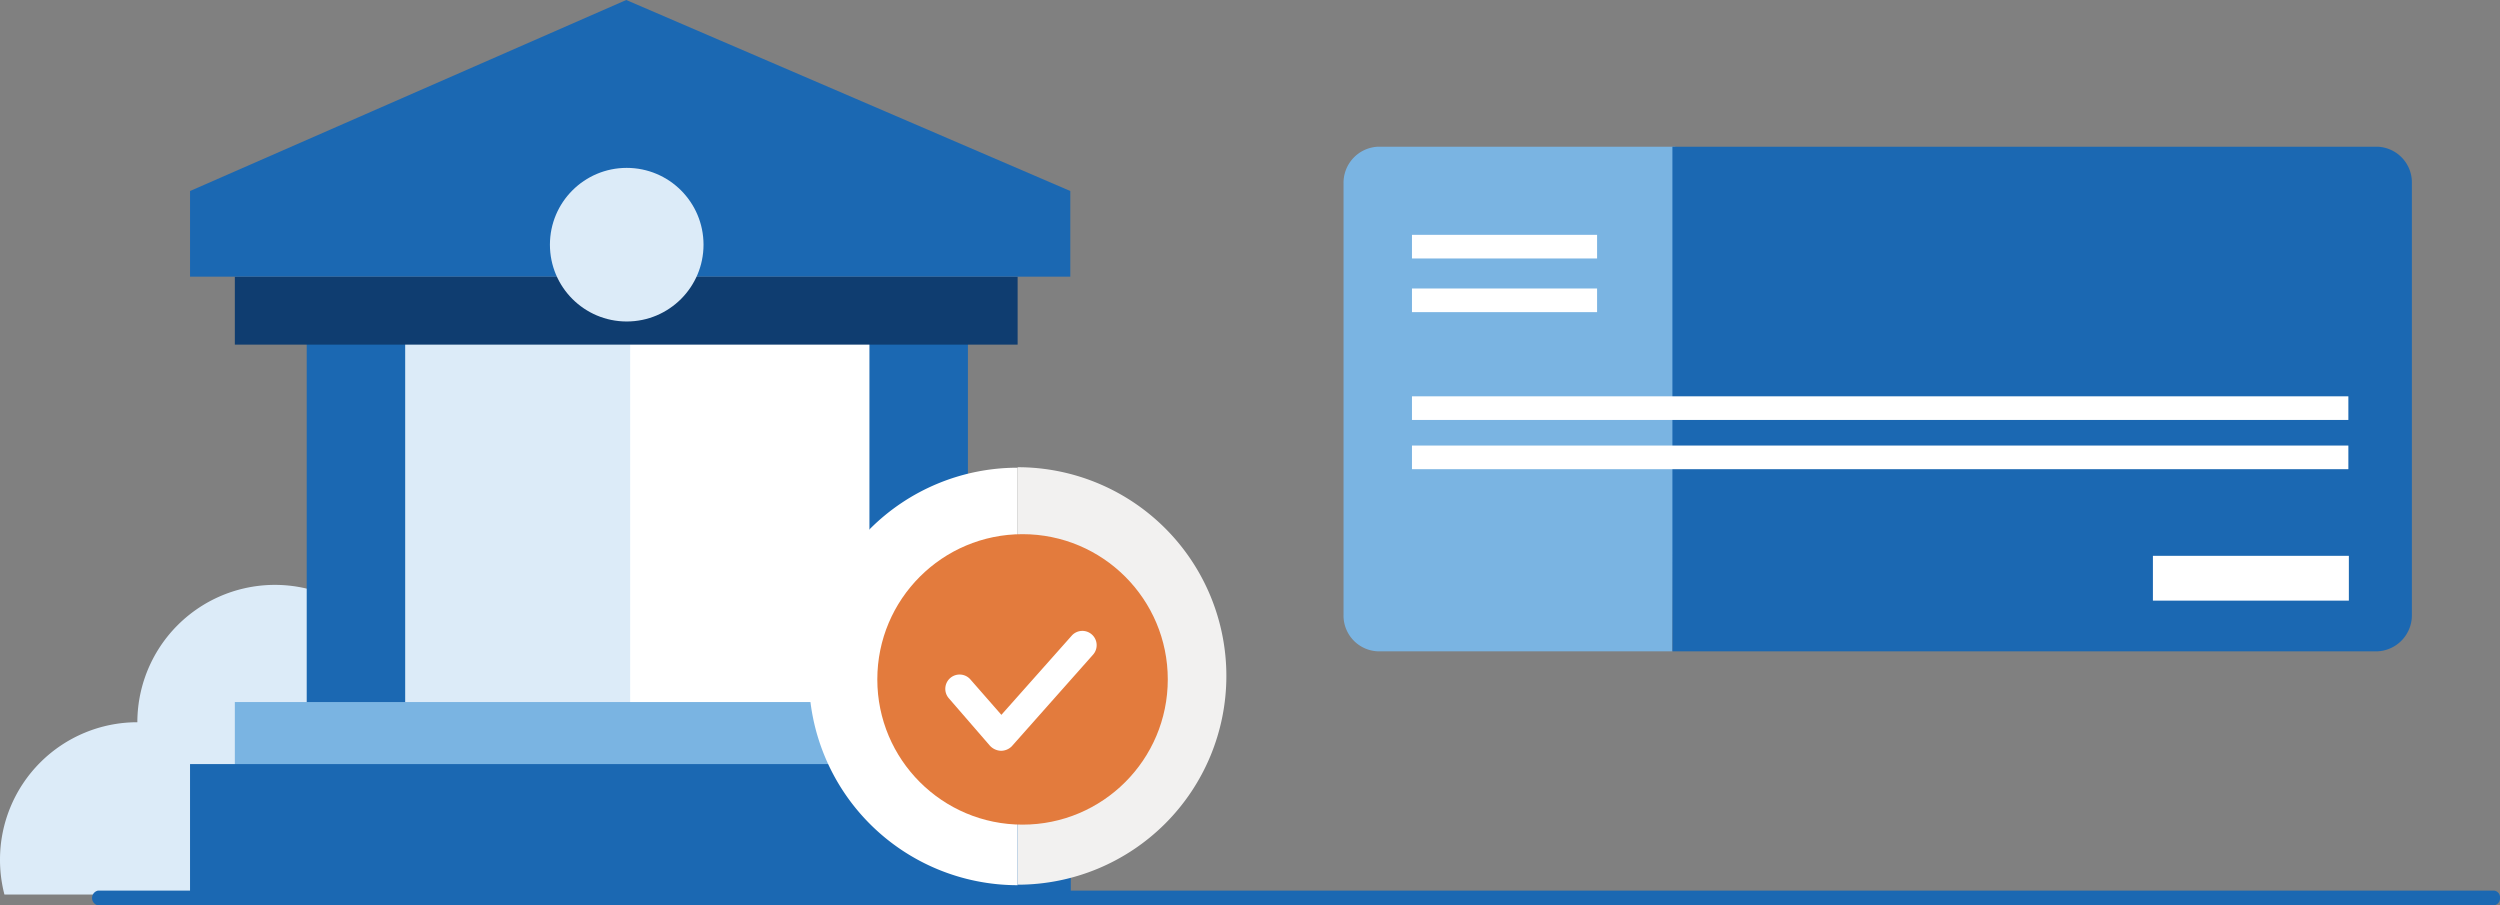
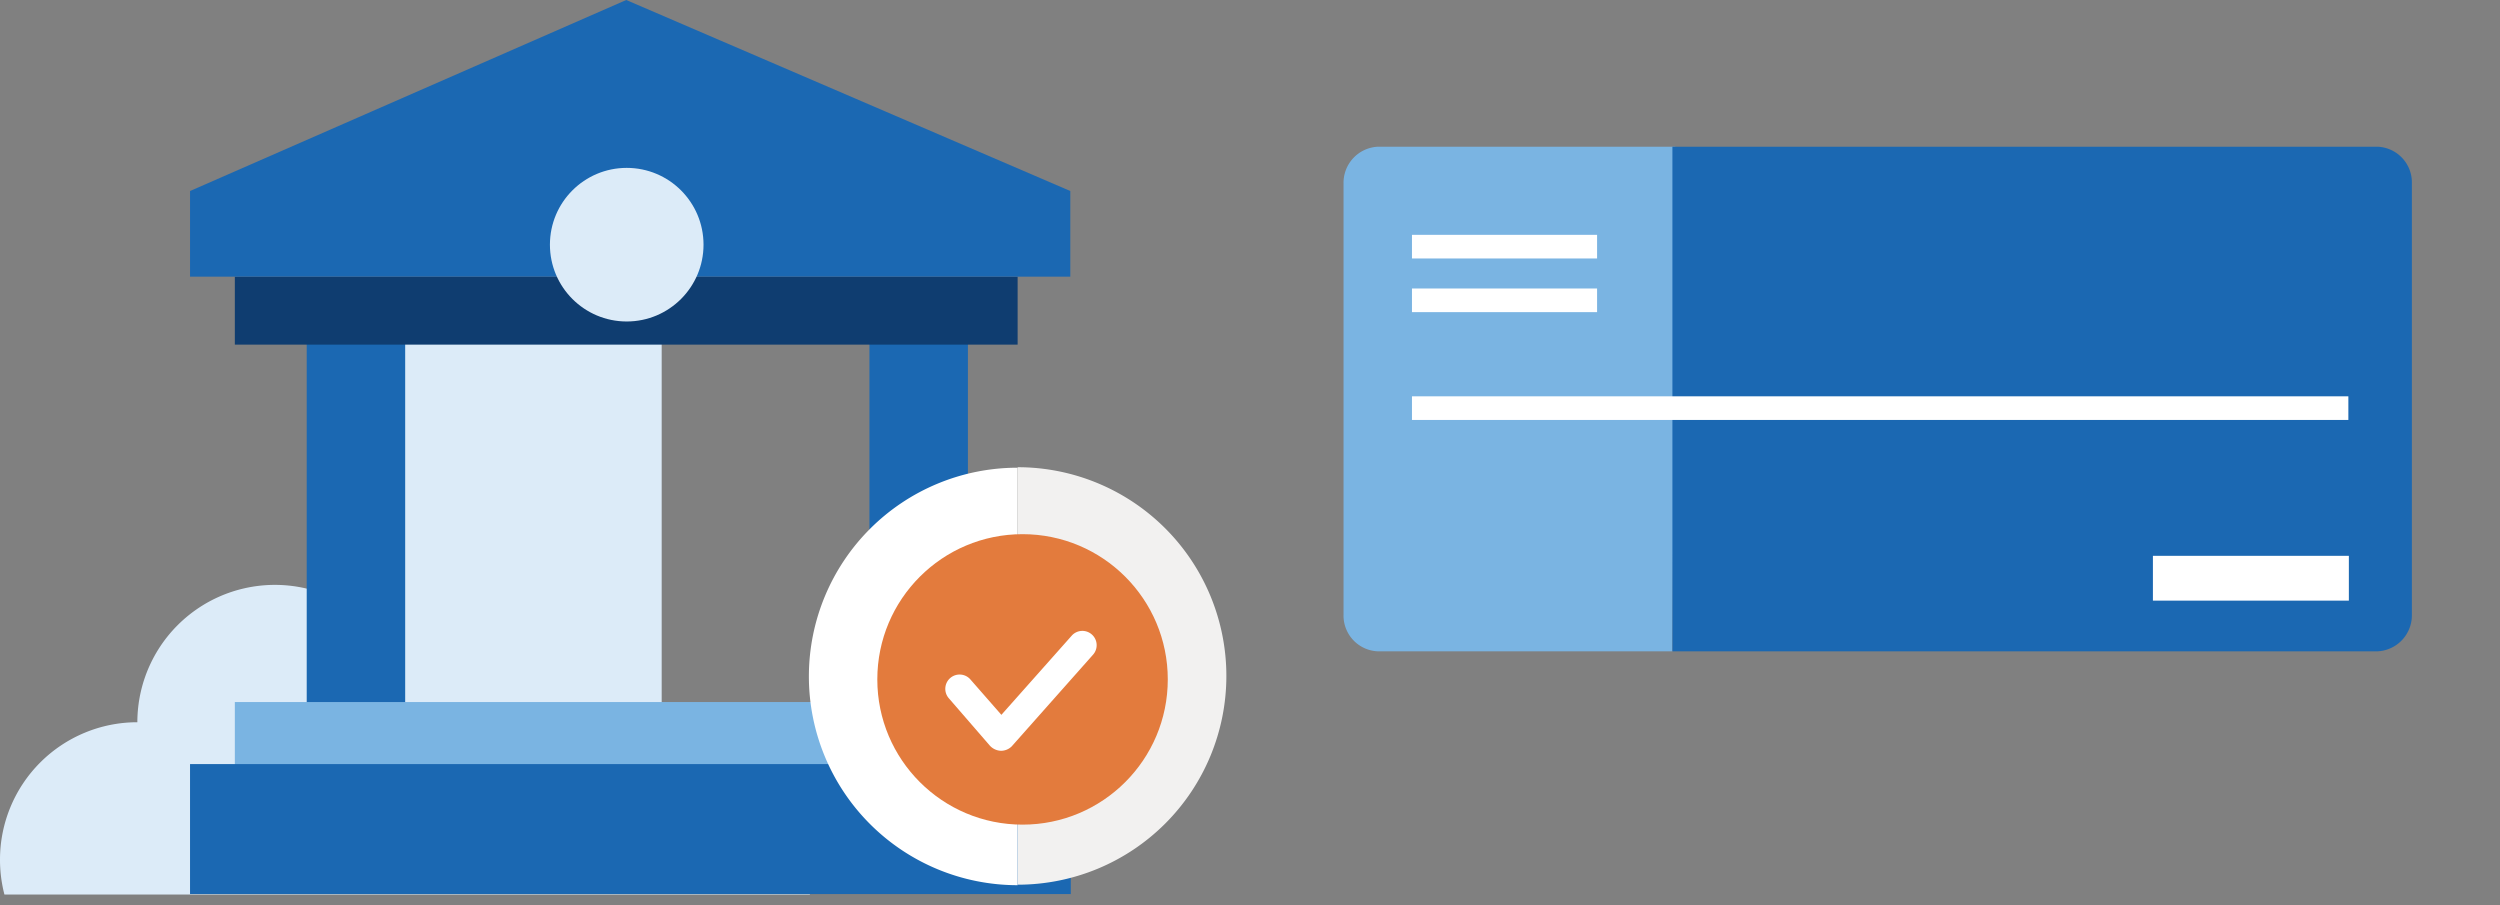
<svg xmlns="http://www.w3.org/2000/svg" id="Group_5865" data-name="Group 5865" viewBox="0 0 507.8 183.9">
  <rect x="0" y="0" width="507.8" height="183.9" fill="#808080" stroke="none" />
  <defs>
    <style>
      .cls-1 {
        fill: #7ab4e2;
      }

      .cls-2 {
        fill: #1b68b2;
      }

      .cls-3 {
        fill: #fff;
      }

      .cls-4 {
        fill: #dcebf8;
      }

      .cls-5 {
        fill: #0f3d70;
      }

      .cls-6 {
        fill: #f2f1f0;
      }

      .cls-7 {
        fill: #e37b3d;
      }
    </style>
  </defs>
  <g id="Group_5854" data-name="Group 5854">
    <g id="Group_5853" data-name="Group 5853">
      <g id="Group_5852" data-name="Group 5852">
        <g id="Group_5851" data-name="Group 5851">
          <path id="Path_2899" data-name="Path 2899" class="cls-1" d="M339.7,132.3H279.9a7.267,7.267,0,0,1-7-7.5V37.3a7.334,7.334,0,0,1,7-7.5h60.4" />
          <path id="Path_2900" data-name="Path 2900" class="cls-2" d="M339.7,29.8H482.9a7.267,7.267,0,0,1,7,7.5v87.5a7.334,7.334,0,0,1-7,7.5H339.7" />
          <rect id="Rectangle_2516" data-name="Rectangle 2516" class="cls-3" width="37.6" height="4.8" transform="translate(286.8 47.7)" />
          <rect id="Rectangle_2517" data-name="Rectangle 2517" class="cls-3" width="37.6" height="4.8" transform="translate(286.8 58.6)" />
          <rect id="Rectangle_2518" data-name="Rectangle 2518" class="cls-3" width="190.2" height="4.8" transform="translate(286.8 80.5)" />
-           <rect id="Rectangle_2519" data-name="Rectangle 2519" class="cls-3" width="190.2" height="4.8" transform="translate(286.8 90.5)" />
        </g>
      </g>
    </g>
    <rect id="Rectangle_2520" data-name="Rectangle 2520" class="cls-3" width="39.8" height="9.1" transform="translate(437.3 112.9)" />
  </g>
  <g id="Group_5857" data-name="Group 5857">
    <g id="Group_5856" data-name="Group 5856">
      <g id="Group_5855" data-name="Group 5855">
        <path id="Path_2901" data-name="Path 2901" class="cls-4" d="M27.9,146.7a27.936,27.936,0,0,1,53-12.3,27.9,27.9,0,0,1,47.8,16.5,23.726,23.726,0,0,1,13.3,7.3h.4a22.107,22.107,0,0,1,22.1,22.1v1.4H.9a28.2,28.2,0,0,1-.9-7.1A27.911,27.911,0,0,1,27.9,146.7Z" />
        <rect id="Rectangle_2521" data-name="Rectangle 2521" class="cls-4" width="57.7" height="84.9" transform="translate(76.7 58.5)" />
-         <rect id="Rectangle_2522" data-name="Rectangle 2522" class="cls-3" width="50.5" height="84.9" transform="translate(128 58.5)" />
        <rect id="Rectangle_2523" data-name="Rectangle 2523" class="cls-2" width="20" height="77.3" transform="translate(62.3 66.4)" />
        <rect id="Rectangle_2524" data-name="Rectangle 2524" class="cls-2" width="20" height="77.3" transform="translate(176.6 66.4)" />
        <rect id="Rectangle_2525" data-name="Rectangle 2525" class="cls-1" width="159" height="13.8" transform="translate(47.7 142.6)" />
        <rect id="Rectangle_2526" data-name="Rectangle 2526" class="cls-5" width="159" height="13.8" transform="translate(47.7 56.2)" />
        <rect id="Rectangle_2527" data-name="Rectangle 2527" class="cls-2" width="178.9" height="26.4" transform="translate(38.6 155.2)" />
      </g>
    </g>
    <path id="Path_2902" data-name="Path 2902" class="cls-2" d="M217.4,56.2H38.6V38.8L127.2,0l90.2,38.8Z" />
    <circle id="Ellipse_481" data-name="Ellipse 481" class="cls-4" cx="15.6" cy="15.6" r="15.6" transform="translate(111.7 34.1)" />
  </g>
  <g id="Group_5863" data-name="Group 5863">
    <g id="Group_5859" data-name="Group 5859">
      <g id="Group_5858" data-name="Group 5858">
        <path id="Path_2903" data-name="Path 2903" class="cls-3" d="M206.7,179.8a42.4,42.4,0,0,1,0-84.8" />
        <path id="Path_2904" data-name="Path 2904" class="cls-6" d="M206.7,94.9a42.4,42.4,0,0,1,0,84.8" />
      </g>
    </g>
    <g id="Group_5862" data-name="Group 5862">
      <g id="Group_5861" data-name="Group 5861">
        <g id="Group_5860" data-name="Group 5860">
          <circle id="Ellipse_482" data-name="Ellipse 482" class="cls-7" cx="29.5" cy="29.5" r="29.5" transform="translate(178.2 108.5)" />
        </g>
      </g>
      <path id="Path_2905" data-name="Path 2905" class="cls-3" d="M203.3,152.5h0a3.212,3.212,0,0,1-2.2-1l-8.4-9.7a2.907,2.907,0,0,1,4.4-3.8l6.3,7.2,14.3-16.1A2.9,2.9,0,0,1,222,133l-16.5,18.6A3.1,3.1,0,0,1,203.3,152.5Z" />
    </g>
  </g>
  <g id="Group_5864" data-name="Group 5864">
-     <path id="Path_2906" data-name="Path 2906" class="cls-2" d="M506.6,183.9H19.9a1.537,1.537,0,0,1,0-3H506.6a1.367,1.367,0,0,1,1.2,1.5A1.443,1.443,0,0,1,506.6,183.9Z" />
-   </g>
+     </g>
</svg>